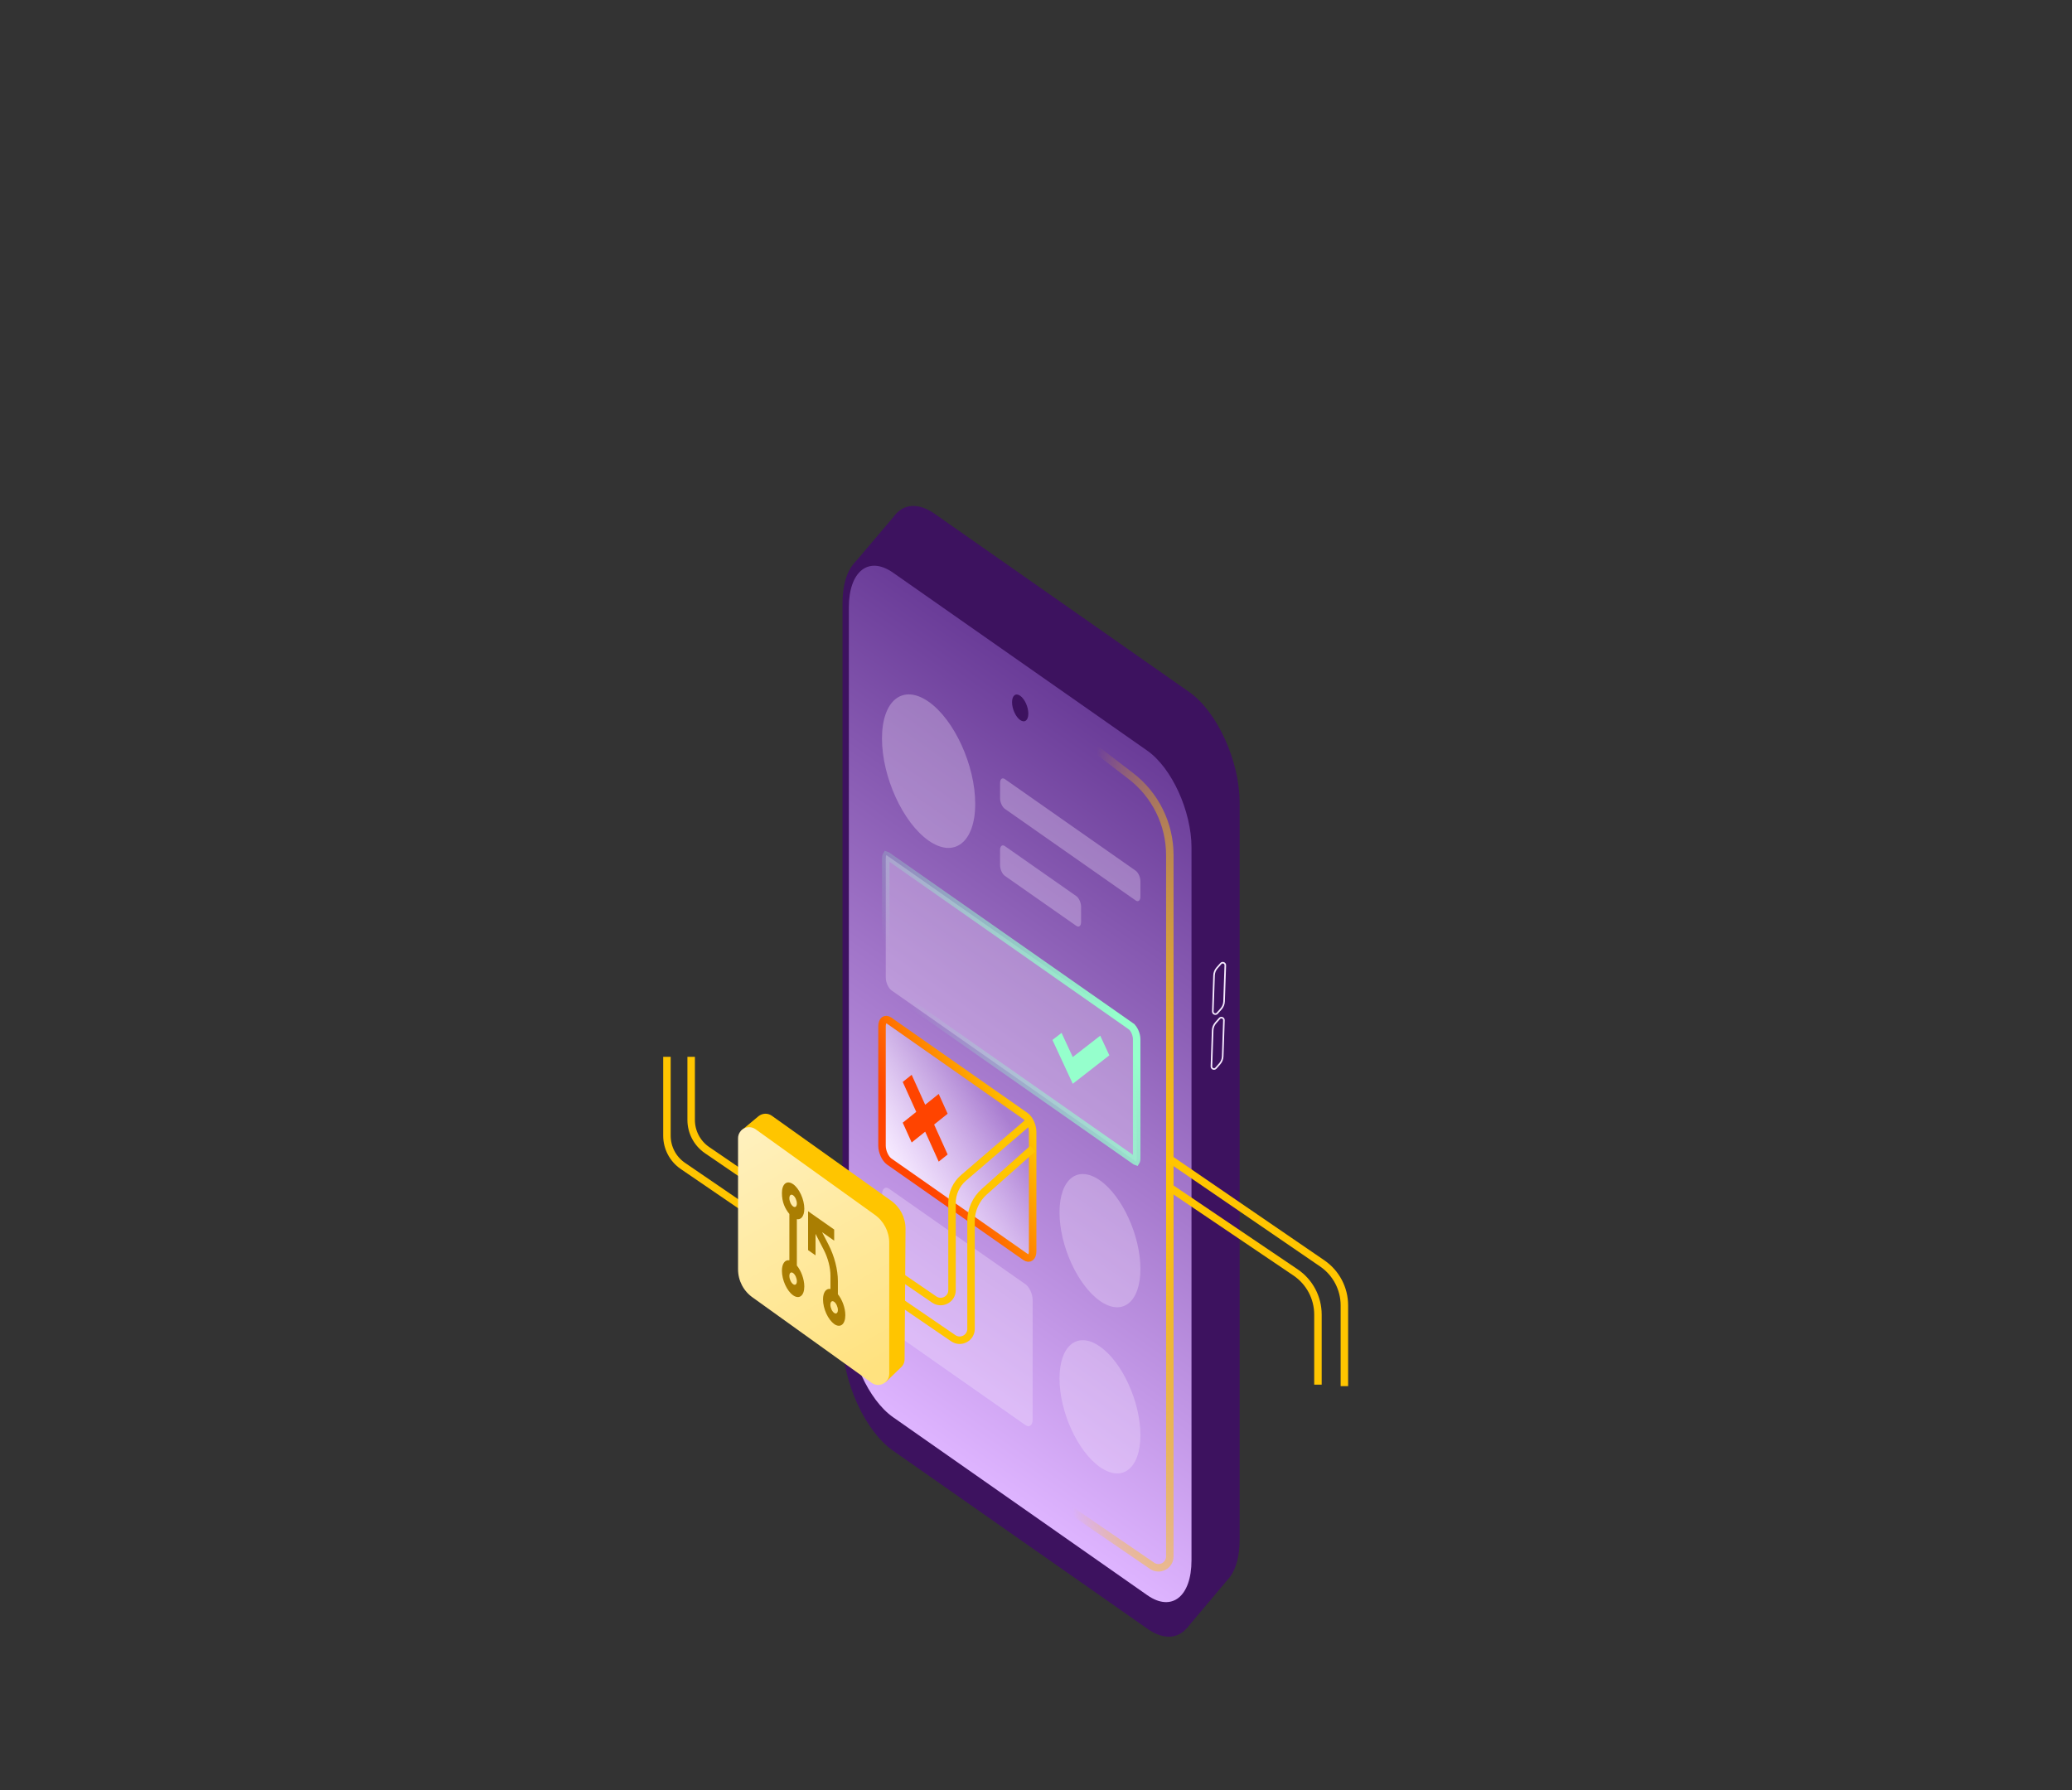
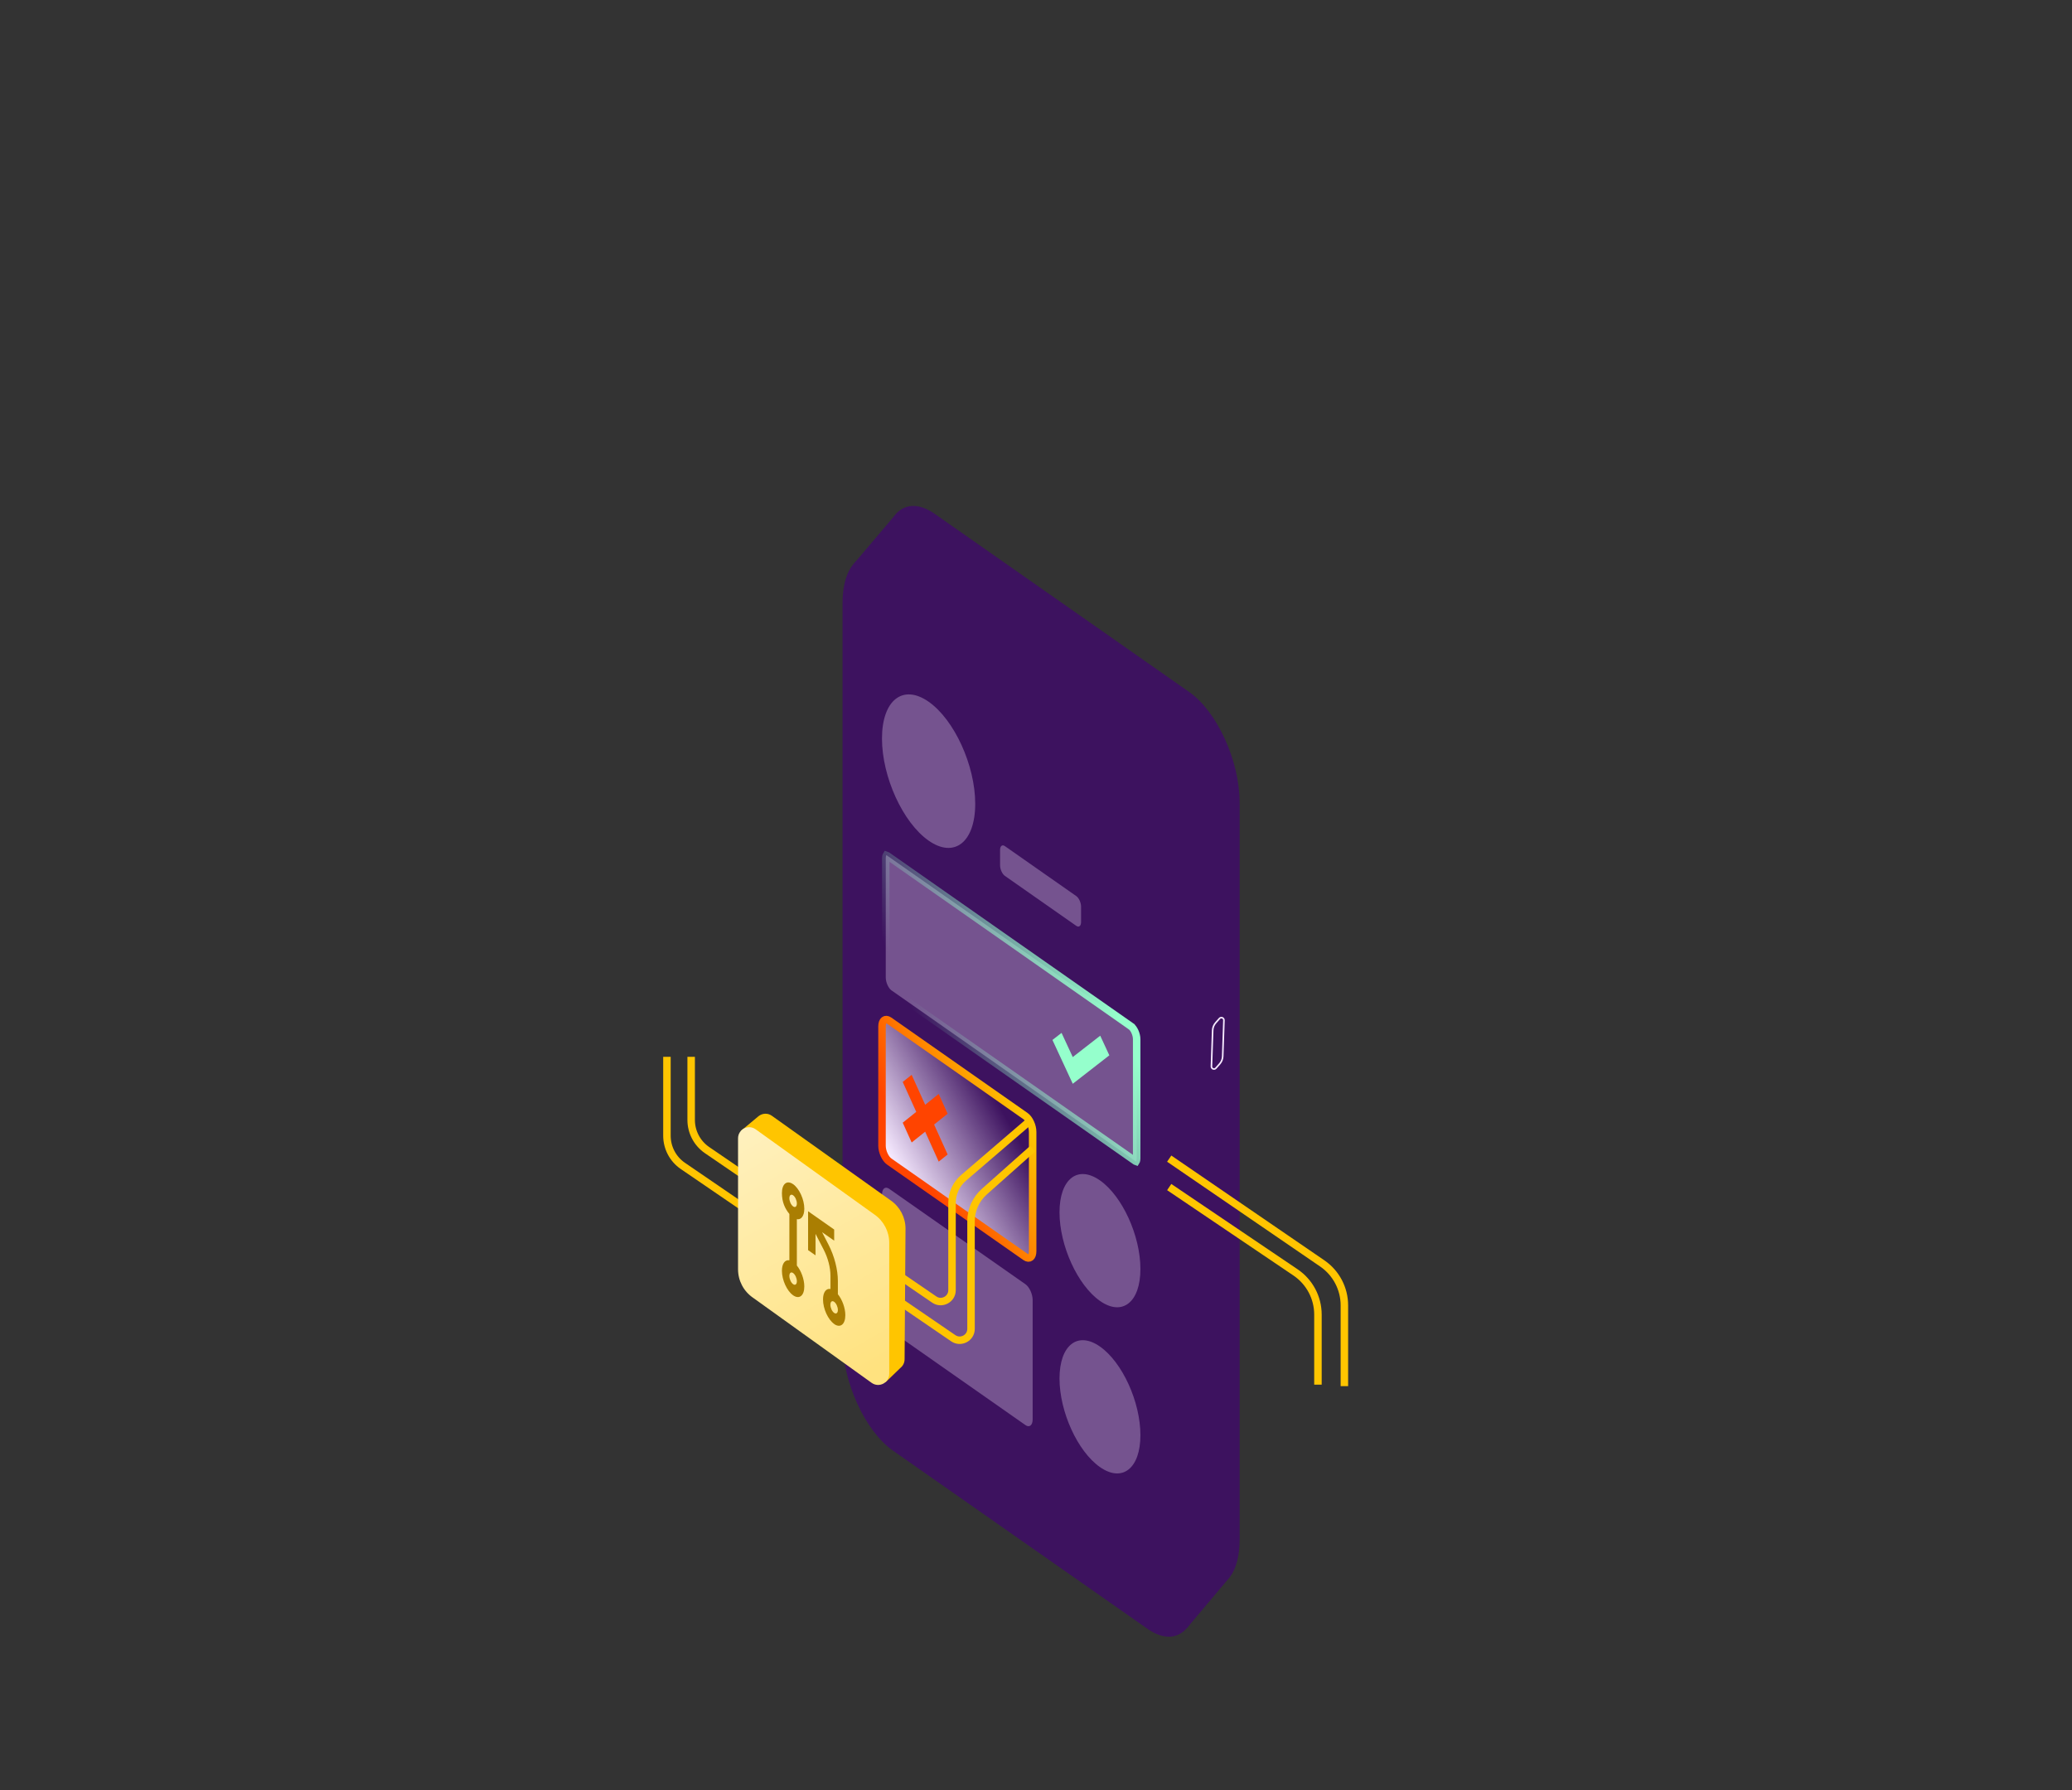
<svg xmlns="http://www.w3.org/2000/svg" width="692" height="598" viewBox="0 0 692 598" fill="none">
  <rect x="0" y="0" width="692" height="598" fill="#333333" stroke="none" />
  <path d="M414.002 268C414.002 254.15 406.472 237.66 397.182 231.15L312.172 171.63C307.142 168.11 302.622 168.24 299.542 171.31L299.522 171.33C299.152 171.7 298.802 172.11 298.482 172.56L285.012 188.47L295.352 190.32V431.15C295.352 444.99 302.882 461.49 312.172 468L395.422 526.29L396.302 543.91L409.952 527.7C410.252 527.39 410.542 527.05 410.812 526.68C412.822 523.96 414.012 519.71 414.012 514.23V268H414.002Z" fill="#3D125F" />
  <path d="M383.223 544.04L298.213 484.52C288.923 478.01 281.393 461.52 281.393 447.67V201.45C281.393 187.6 288.923 181.65 298.213 188.16L383.223 247.68C392.513 254.19 400.043 270.68 400.043 284.53V530.75C400.043 544.6 392.513 550.55 383.223 544.04Z" fill="#3D125F" />
-   <path d="M383.172 532.819L298.252 473.359C290.102 467.649 283.492 453.169 283.492 441.019V202.939C283.492 190.789 290.102 185.569 298.252 191.279L383.172 250.739C391.322 256.449 397.932 270.929 397.932 283.079V521.159C397.932 533.309 391.322 538.529 383.172 532.819Z" fill="url(#paint0_linear_2710_15949)" />
  <path opacity="0.3" d="M325.702 268.48C325.702 281.29 318.733 286.8 310.132 280.78C301.532 274.76 294.562 259.49 294.562 246.68C294.562 233.87 301.532 228.36 310.132 234.38C318.733 240.4 325.702 255.67 325.702 268.48Z" fill="#F6EAFF" />
  <path opacity="0.3" d="M380.872 423.86C380.872 434.98 374.822 439.76 367.362 434.53C359.902 429.31 353.852 416.06 353.852 404.94C353.852 393.82 359.902 389.04 367.362 394.27C374.822 399.49 380.872 412.74 380.872 423.86Z" fill="#F6EAFF" />
  <path opacity="0.3" d="M380.872 479.36C380.872 490.48 374.822 495.26 367.362 490.03C359.902 484.81 353.852 471.56 353.852 460.44C353.852 449.32 359.902 444.54 367.362 449.77C374.822 454.99 380.872 468.24 380.872 479.36Z" fill="#F6EAFF" />
-   <path opacity="0.3" d="M379.262 300.751L335.612 270.181C334.722 269.561 334.002 267.981 334.002 266.661V261.511C334.002 260.191 334.722 259.621 335.612 260.241L379.262 290.811C380.152 291.431 380.872 293.011 380.872 294.331V299.481C380.872 300.801 380.152 301.371 379.262 300.751Z" fill="#F6EAFF" />
  <path opacity="0.3" d="M359.442 309.24L335.612 292.56C334.722 291.94 334.002 290.36 334.002 289.04V283.89C334.002 282.57 334.722 282 335.612 282.62L359.442 299.3C360.332 299.92 361.052 301.5 361.052 302.82V307.97C361.052 309.29 360.332 309.86 359.442 309.24Z" fill="#F6EAFF" />
  <path d="M296.018 285.64C296.068 285.657 296.151 285.694 296.266 285.773L377.745 342.823L377.746 342.824C378.163 343.116 378.646 343.725 379.028 344.565C379.404 345.39 379.622 346.303 379.622 347.09V386.939C379.622 387.33 379.568 387.61 379.504 387.792C379.475 387.872 379.447 387.925 379.426 387.959C379.397 387.949 379.359 387.934 379.311 387.908L379.179 387.825L297.699 330.775H297.698C297.281 330.483 296.799 329.874 296.416 329.034C296.04 328.21 295.822 327.296 295.822 326.51V286.66C295.822 286.27 295.876 285.989 295.94 285.808C295.969 285.727 295.997 285.674 296.018 285.64Z" fill="#F6EAFF" fill-opacity="0.3" stroke="url(#paint1_linear_2710_15949)" stroke-width="2.5" />
  <path d="M342.472 419.83L296.982 387.97C295.652 387.04 294.572 384.67 294.572 382.68V342.83C294.572 340.84 295.652 339.99 296.982 340.92L342.472 372.78C343.802 373.71 344.882 376.08 344.882 378.07V417.92C344.882 419.91 343.802 420.76 342.472 419.83Z" fill="url(#paint2_linear_2710_15949)" stroke="url(#paint3_linear_2710_15949)" stroke-width="2.5" stroke-miterlimit="10" />
  <path opacity="0.3" d="M342.472 476L296.982 444.14C295.652 443.21 294.572 440.84 294.572 438.85V399C294.572 397.01 295.652 396.16 296.982 397.09L342.472 428.95C343.802 429.88 344.882 432.25 344.882 434.24V474.09C344.882 476.08 343.802 476.93 342.472 476Z" fill="#F6EAFF" />
  <path d="M343.442 238.36C343.442 240.6 342.222 241.56 340.722 240.51C339.222 239.46 338.002 236.79 338.002 234.55C338.002 232.31 339.222 231.35 340.722 232.4C342.222 233.45 343.442 236.12 343.442 238.36Z" fill="#3D125F" />
  <path d="M408.762 340.779L408.352 352.849C408.322 353.759 407.972 354.629 407.372 355.319L406.072 356.789C405.542 357.379 404.562 356.989 404.592 356.199L405.002 344.129C405.032 343.219 405.382 342.349 405.982 341.659L407.282 340.189C407.812 339.599 408.792 339.989 408.762 340.779Z" stroke="#F6EAFF" stroke-width="0.53" stroke-miterlimit="10" />
-   <path d="M409.221 322.43L408.811 334.5C408.781 335.41 408.431 336.28 407.831 336.97L406.531 338.44C406.001 339.03 405.021 338.64 405.051 337.85L405.461 325.78C405.491 324.87 405.841 324 406.441 323.31L407.741 321.84C408.271 321.25 409.251 321.64 409.221 322.43Z" stroke="#F6EAFF" stroke-width="0.53" stroke-miterlimit="10" />
-   <path d="M353.853 240.93L377.643 259.18C385.873 265.49 390.693 275.28 390.693 285.65V519.87C390.693 522.92 387.283 524.72 384.763 523L346.953 497.14" stroke="url(#paint4_radial_2710_15949)" stroke-width="2.5" stroke-miterlimit="10" />
  <path d="M280.562 421.13L318.372 446.99C320.882 448.71 324.302 446.91 324.302 443.86V407.91C324.302 404.13 325.913 400.54 328.743 398.03L344.893 383.67" stroke="#FFC500" stroke-width="2.5" stroke-miterlimit="10" />
  <path d="M274.213 408.211L312.023 434.071C314.533 435.791 317.953 433.991 317.953 430.941V401.801C317.953 398.581 319.363 395.511 321.803 393.421L343.883 374.461" stroke="#FFC500" stroke-width="2.5" stroke-miterlimit="10" />
  <path d="M268.642 406.38L236.162 384.17C232.822 381.89 230.832 378.11 230.832 374.07L230.832 353" stroke="#FFC500" stroke-width="2.5" stroke-miterlimit="10" />
  <path d="M260.552 411.65L228.072 389.44C224.732 387.16 222.742 383.38 222.742 379.34V353" stroke="#FFC500" stroke-width="2.5" stroke-miterlimit="10" />
  <path d="M390.492 396.5L432.68 425.005C437.358 428.166 440.162 433.444 440.162 439.091V462.5" stroke="#FFC500" stroke-width="2.5" stroke-miterlimit="10" />
  <path d="M390.492 387L441.597 421.997C446.225 425.166 448.992 430.414 448.992 436.023V463" stroke="#FFC500" stroke-width="2.5" stroke-miterlimit="10" />
  <path d="M297.512 400.988L257.768 372.675C256.325 371.657 254.559 371.864 253.361 372.804C253.271 372.869 253.18 372.946 253.09 373.023L247.484 377.701L251.93 390.807V419.288C251.93 423.038 253.76 426.556 256.84 428.708L295.669 456.57L290.914 458.413L295.798 461.66L300.785 456.84C301.584 456.183 302.112 455.191 302.112 453.992L302.422 410.409C302.422 406.658 300.592 403.14 297.512 400.988Z" fill="#FFC500" />
  <path d="M291.146 461.919L251.402 433.4C248.322 431.248 246.492 427.729 246.492 423.979V380.215C246.492 377.212 249.869 375.46 252.33 377.174L292.073 405.693C295.153 407.845 296.983 411.363 296.983 415.113V458.877C296.983 461.88 293.607 463.633 291.146 461.919Z" fill="url(#paint5_linear_2710_15949)" />
  <path fill-rule="evenodd" clip-rule="evenodd" d="M266.132 407.227C267.588 407.485 268.619 406.145 268.619 403.722C268.619 400.642 266.944 396.982 264.882 395.539C262.82 394.095 261.145 395.41 261.145 398.49C261.145 401.57 262.188 403.709 263.632 405.488V420.965C262.175 420.707 261.145 422.047 261.145 424.47C261.145 427.55 262.82 431.21 264.882 432.653C266.944 434.097 268.619 432.782 268.619 429.702C268.619 427.28 267.575 424.483 266.132 422.705V407.227ZM266.132 401.982C266.132 403.013 265.578 403.451 264.882 402.962C264.186 402.472 263.632 401.261 263.632 400.23C263.632 399.199 264.186 398.761 264.882 399.25C265.578 399.74 266.132 400.951 266.132 401.982ZM266.132 427.95C266.132 428.981 265.578 429.419 264.882 428.929C264.186 428.439 263.632 427.228 263.632 426.197C263.632 425.166 264.186 424.728 264.882 425.218C265.578 425.707 266.132 426.919 266.132 427.95Z" fill="#AA7E02" />
  <path fill-rule="evenodd" clip-rule="evenodd" d="M278.582 442.241C280.643 443.684 282.319 442.37 282.319 439.29C282.319 436.867 281.275 434.071 279.832 432.292V427.911C279.832 424.057 278.685 419.598 276.7 415.732L274.561 411.57L278.594 414.392V410.681L269.883 404.572V417.562L272.37 419.302V412.137L275.115 417.459C276.533 420.217 277.357 423.4 277.357 426.158V430.54C275.901 430.282 274.87 431.622 274.87 434.045C274.87 437.125 276.545 440.785 278.607 442.228L278.582 442.241ZM278.582 438.529C279.265 439.006 279.832 438.568 279.832 437.55C279.832 436.532 279.277 435.308 278.582 434.818C277.886 434.328 277.331 434.779 277.331 435.797C277.331 436.815 277.886 438.04 278.582 438.529Z" fill="#AA7E02" />
  <path d="M316.492 372.004L313.505 365.396L308.992 369.002L304.476 359L301.492 361.384L306.009 371.386L301.492 374.992L304.476 381.604L308.992 377.998L313.505 388L316.492 385.616L311.976 375.614L316.492 372.004Z" fill="#FF4400" />
  <path d="M370.492 352.497L367.451 345.937L358.278 353.075L354.533 345L351.492 347.362L355.237 355.441L358.278 362L361.319 359.634L370.492 352.497Z" fill="#95FFCC" />
  <defs>
    <linearGradient id="paint0_linear_2710_15949" x1="3623" y1="2519.29" x2="3490.47" y2="2708.57" gradientUnits="userSpaceOnUse">
      <stop stop-color="#6A3C98" />
      <stop offset="1" stop-color="#DEB4FF" />
    </linearGradient>
    <linearGradient id="paint1_linear_2710_15949" x1="364.492" y1="318.5" x2="306.992" y2="343" gradientUnits="userSpaceOnUse">
      <stop stop-color="#95FFCC" />
      <stop offset="1" stop-color="#95FFCC" stop-opacity="0" />
    </linearGradient>
    <linearGradient id="paint2_linear_2710_15949" x1="299.042" y1="392.32" x2="340.412" y2="368.44" gradientUnits="userSpaceOnUse">
      <stop offset="0.03" stop-color="#F6EAFF" />
      <stop offset="0.87" stop-color="#F6EAFF" stop-opacity="0" />
    </linearGradient>
    <linearGradient id="paint3_linear_2710_15949" x1="344.492" y1="377.5" x2="309.992" y2="395.5" gradientUnits="userSpaceOnUse">
      <stop stop-color="#FFC500" />
      <stop offset="1" stop-color="#FF4400" />
    </linearGradient>
    <radialGradient id="paint4_radial_2710_15949" cx="0" cy="0" r="1" gradientUnits="userSpaceOnUse" gradientTransform="translate(390.493 395) rotate(91.019) scale(225.036 34.813)">
      <stop stop-color="#FFC500" />
      <stop offset="1" stop-color="#FFC500" stop-opacity="0" />
    </radialGradient>
    <linearGradient id="paint5_linear_2710_15949" x1="236.685" y1="358.849" x2="293.04" y2="456.455" gradientUnits="userSpaceOnUse">
      <stop stop-color="#FFF4CD" />
      <stop offset="1" stop-color="#FFE27F" />
    </linearGradient>
  </defs>
</svg>